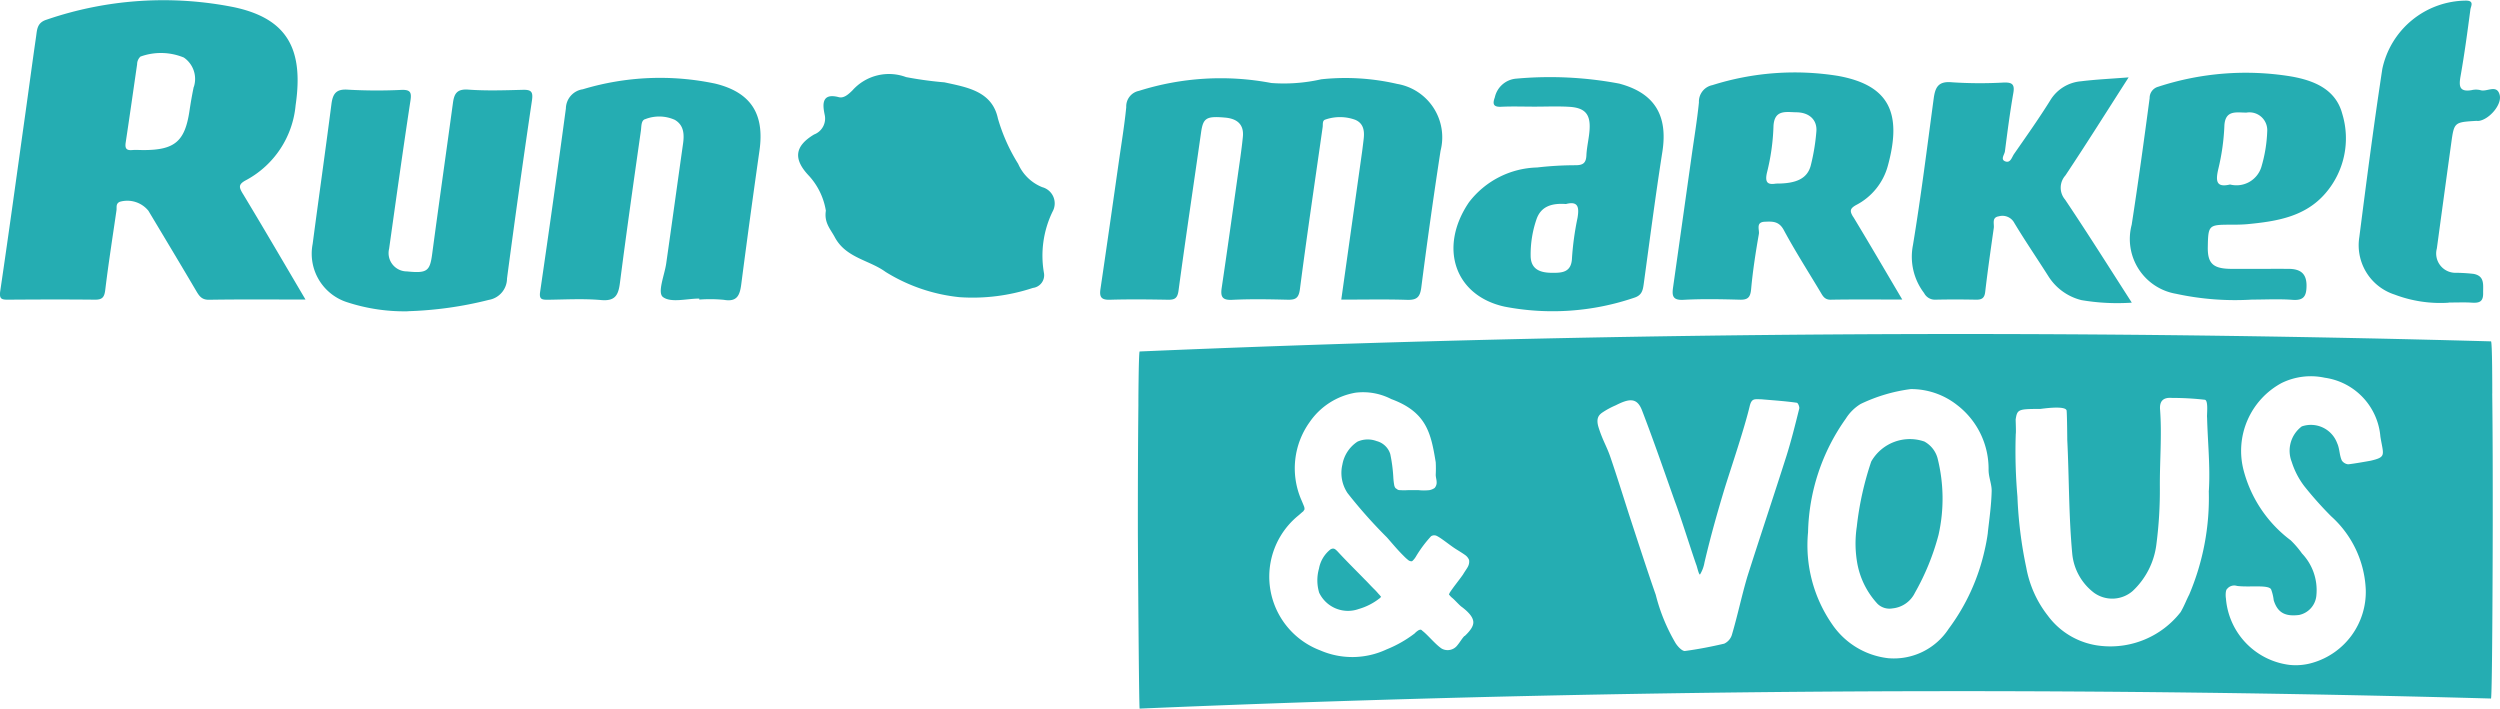
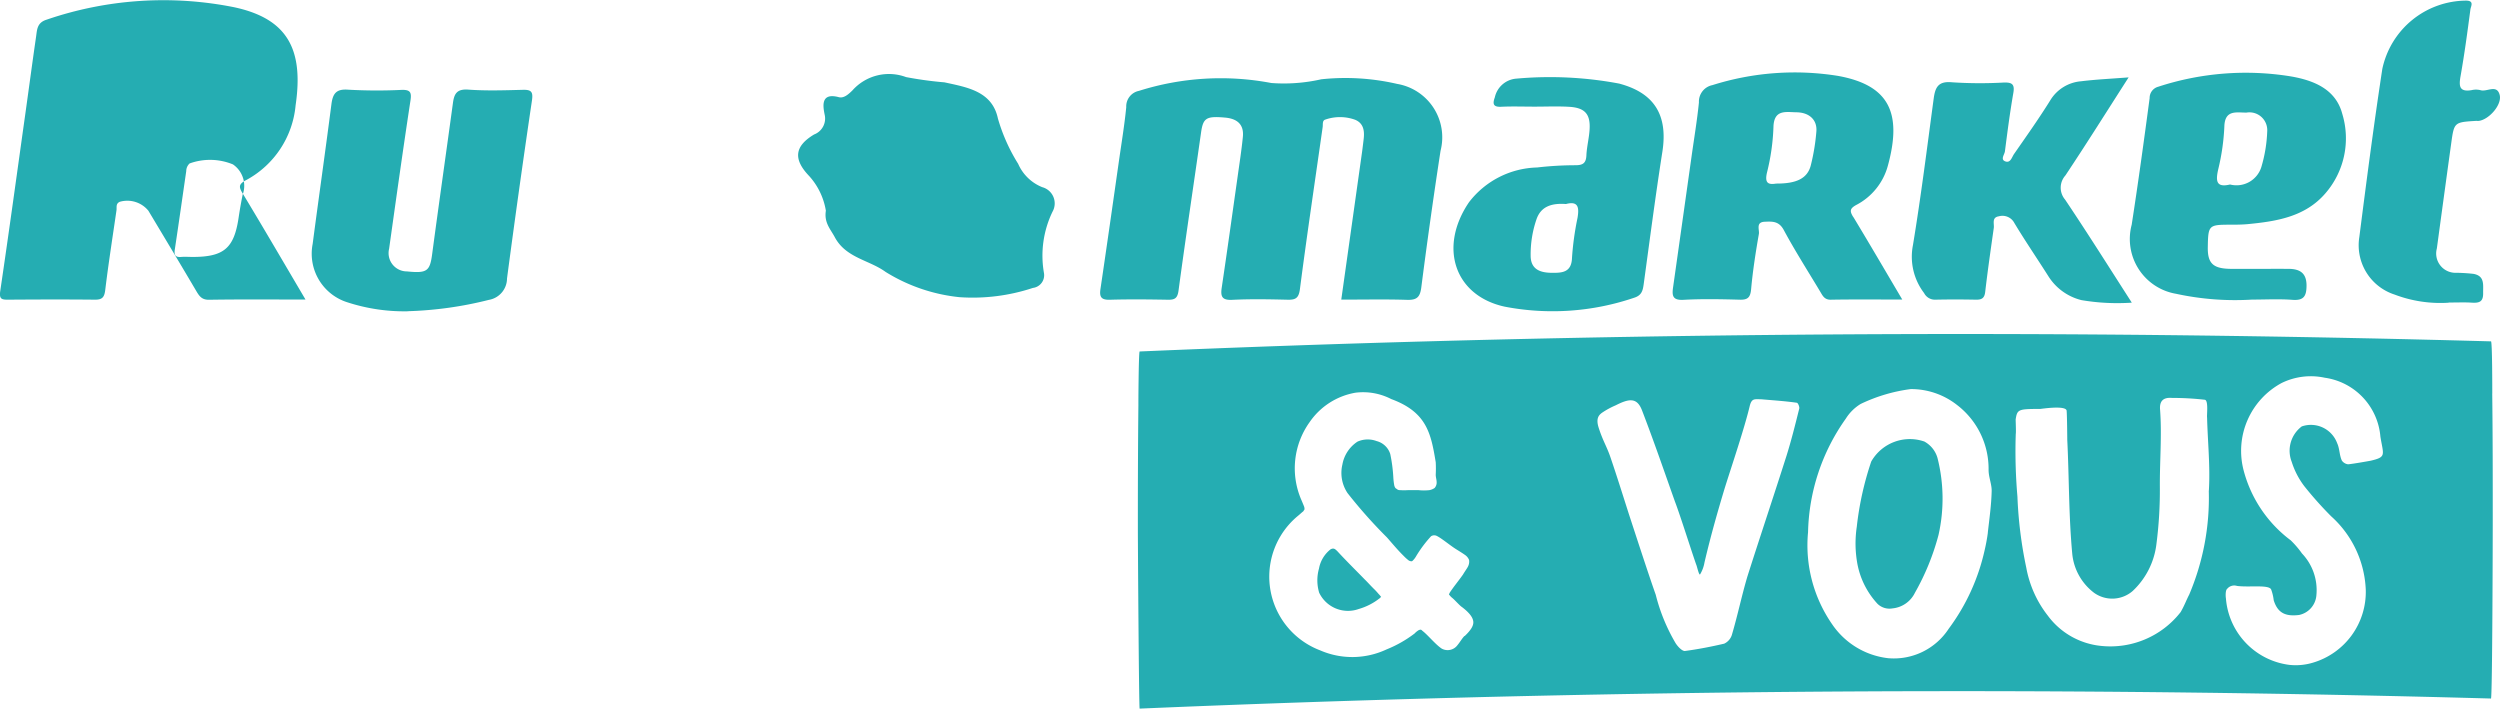
<svg xmlns="http://www.w3.org/2000/svg" width="148.851" height="42.191" viewBox="0 0 148.851 42.191">
  <defs>
    <clipPath id="clip-path">
      <rect id="Rectangle_1" data-name="Rectangle 1" width="148.851" height="42.191" fill="none" />
    </clipPath>
  </defs>
  <g id="Group_6134" data-name="Group 6134" transform="translate(0 0)">
    <g id="Group_1" data-name="Group 1" transform="translate(0 0)" clip-path="url(#clip-path)">
      <path id="Path_1" data-name="Path 1" d="M116.284,26.694a2.645,2.645,0,0,0-3.18,1.185,18.45,18.45,0,0,0-.861,3.888,6.732,6.732,0,0,0,.04,2.225,4.811,4.811,0,0,0,1.2,2.364,1.022,1.022,0,0,0,.891.266,1.661,1.661,0,0,0,1.329-.925,14.443,14.443,0,0,0,1.407-3.446,9.845,9.845,0,0,0-.058-4.573,1.616,1.616,0,0,0-.773-.983" transform="translate(-1.69 -0.399)" fill="#25adb2" />
      <path id="Path_2" data-name="Path 2" d="M82.957,35.515c-.174-.171-.323-.344-.5-.515-.548-.564-1.1-1.105-1.618-1.669-.1-.1-.174-.171-.274-.17a.352.352,0,0,0-.148.05,1.876,1.876,0,0,0-.684,1.142,2.569,2.569,0,0,0,.01,1.434,1.9,1.9,0,0,0,2.356.972,3.614,3.614,0,0,0,1.231-.627c.049-.026.074-.075.1-.1-.026-.025-.075-.1-.15-.172a3.992,3.992,0,0,0-.324-.344" transform="translate(-1.2 -0.499)" fill="#25adb2" />
      <path id="Path_3" data-name="Path 3" d="M149.427,23.743c0-.309,0-3.112-.076-3.114q-15.754-.436-31.516-.438-15.677,0-31.349.425-8.8.239-17.594.615c-.067,0-.08,3.6-.075,3.114-.027,2.506-.033,5.012-.032,7.518,0,.774.063,10.634.106,10.632q15.746-.669,31.507-.909,15.674-.236,31.351-.043,8.8.108,17.6.352c.084,0,.107-9.839.106-10.632,0-2.507,0-5.012-.031-7.518M88.23,38.171c-.148.15-.269.373-.417.547a.728.728,0,0,1-.888.229l-.049-.025c-.372-.244-.846-.834-1.144-1.054-.05-.049-.075-.074-.124-.074a.361.361,0,0,0-.172.076,1.029,1.029,0,0,0-.172.15,7.089,7.089,0,0,1-1.674.951,4.8,4.8,0,0,1-3.955.054A4.692,4.692,0,0,1,78.339,31c.122-.1.221-.2.294-.249.024-.049.073-.1.073-.124a.405.405,0,0,0-.027-.172c-.049-.123-.1-.247-.175-.42a4.722,4.722,0,0,1,.51-4.6,4.167,4.167,0,0,1,2.73-1.75,3.657,3.657,0,0,1,2.129.38c2.107.775,2.363,2.034,2.647,3.762a7.147,7.147,0,0,1,0,.741c0,.149.052.3.053.421a.484.484,0,0,1-.121.371.822.822,0,0,1-.3.126,2.98,2.98,0,0,1-.668,0l-.593,0a3.651,3.651,0,0,1-.519,0,.232.232,0,0,1-.174-.073c-.074-.025-.123-.1-.15-.223a4.069,4.069,0,0,1-.052-.444,9.164,9.164,0,0,0-.183-1.407A1.15,1.15,0,0,0,83,26.566a1.5,1.5,0,0,0-1.138.033,2.061,2.061,0,0,0-.9,1.366,2.153,2.153,0,0,0,.309,1.7A28.9,28.9,0,0,0,83.613,32.3c.324.368.648.761,1,1.105a2.585,2.585,0,0,0,.3.27.352.352,0,0,0,.149.048.09.09,0,0,0,.074-.025,1.092,1.092,0,0,0,.2-.249,7.3,7.3,0,0,1,.906-1.217.343.343,0,0,1,.321-.028c.273.122.795.562,1.143.782.273.171.472.294.6.391a.649.649,0,0,1,.2.271.625.625,0,0,1-.047.347c-.049.124-.171.273-.318.521-.244.348-.539.7-.783,1.07l-.048.1c0,.025.025.049.049.074a.838.838,0,0,0,.15.148c.15.122.449.466.572.539.448.343.647.614.675.861s-.145.52-.513.869m19.151-10.7c-.652,2.057-1.667,5.1-2.32,7.161-.338,1.14-.576,2.3-.914,3.442a.859.859,0,0,1-.465.548c-.765.178-1.555.333-2.345.437-.173,0-.423-.269-.548-.466a10.894,10.894,0,0,1-1.183-2.884c-.429-1.208-1.188-3.55-1.593-4.784-.355-1.109-.709-2.244-1.087-3.354-.229-.69-.478-1.034-.731-1.849-.152-.517.019-.717.24-.867a4.868,4.868,0,0,1,.788-.425c.789-.4,1.258-.48,1.56.285.731,1.9,1.337,3.674,1.968,5.449.328.863.961,2.885,1.264,3.748.05.1.153.618.227.592a2.035,2.035,0,0,0,.267-.718c.36-1.536.746-2.9,1.2-4.41.411-1.314,1.185-3.593,1.5-4.931.12-.446.294-.373.665-.375.792.068,1.46.112,2.127.207.074,0,.175.245.151.345-.24.965-.481,1.931-.77,2.848m12,4.535a10.551,10.551,0,0,1-.19,1.039,12.3,12.3,0,0,1-2.141,4.688,3.9,3.9,0,0,1-3.6,1.756,4.668,4.668,0,0,1-3.327-2,8.245,8.245,0,0,1-1.449-5.5,12.106,12.106,0,0,1,2.249-6.765,2.7,2.7,0,0,1,.883-.873,9.789,9.789,0,0,1,2.984-.886,4.425,4.425,0,0,1,2.751.944,4.784,4.784,0,0,1,1.882,3.867c0,.445.2.864.183,1.284-.02.817-.136,1.633-.229,2.45m13.157-2.495a14.747,14.747,0,0,1-1.166,6.188c-.17.323-.292.67-.511,1.042a5.307,5.307,0,0,1-4.732,2.012,4.49,4.49,0,0,1-3.177-1.805,6.508,6.508,0,0,1-1.281-2.858,24.951,24.951,0,0,1-.526-4.223,31.273,31.273,0,0,1-.1-3.732c.024-.1-.006-.766-.006-.865.094-.619.168-.62,1.478-.629.049,0,1.531-.233,1.558.112.028.395.036,1.606.037,1.731.116,2.347.083,4.5.3,6.82a3.317,3.317,0,0,0,1.3,2.29,1.857,1.857,0,0,0,2.3-.116,4.574,4.574,0,0,0,1.413-2.829,24.815,24.815,0,0,0,.2-3.338c-.011-1.534.125-3.066.015-4.6-.053-.544.193-.768.712-.723a17.007,17.007,0,0,1,1.954.109c.223.048.105.914.131,1.062.035,1.434.194,2.892.106,4.35m9.6-1.777c-.272.051-1.013.18-1.309.208a.528.528,0,0,1-.372-.221c-.151-.32-.129-.715-.28-1.035a1.666,1.666,0,0,0-2.108-1,1.811,1.811,0,0,0-.6,2.106,4.75,4.75,0,0,0,.752,1.453,21.531,21.531,0,0,0,1.6,1.794,6.211,6.211,0,0,1,2.059,4.384,4.393,4.393,0,0,1-3.132,4.325,3.534,3.534,0,0,1-1.432.134,4.332,4.332,0,0,1-3.762-3.952c-.026-.149-.029-.494.07-.569a.544.544,0,0,1,.592-.177c.743.094,1.878-.089,2.029.207a2.729,2.729,0,0,1,.153.642c.229.74.675.984,1.515.879a1.3,1.3,0,0,0,1.029-1.194,3.165,3.165,0,0,0-.859-2.466,5.57,5.57,0,0,0-.674-.786,7.613,7.613,0,0,1-2.8-4.156,4.59,4.59,0,0,1,2.26-5.208,3.942,3.942,0,0,1,2.568-.315,3.865,3.865,0,0,1,3.314,3.51c.181,1.111.379,1.209-.608,1.438" transform="translate(-1.036 -0.304)" fill="#25adb2" />
      <path id="Path_4" data-name="Path 4" d="M80.862,17.909c.42-2.98.829-5.885,1.238-8.791.035-.254.064-.509.095-.764.058-.484,0-.94-.508-1.152a2.656,2.656,0,0,0-1.766-.014c-.2.054-.144.283-.167.448-.457,3.219-.937,6.434-1.355,9.656-.072.556-.283.636-.754.624-1.089-.026-2.183-.047-3.269.007-.62.032-.711-.2-.631-.73.328-2.2.633-4.4.945-6.6.111-.791.234-1.581.313-2.376.075-.75-.357-1.083-1.061-1.144-1.127-.1-1.306.026-1.429.893-.445,3.134-.918,6.264-1.34,9.4-.062.463-.221.559-.636.552-1.147-.021-2.3-.033-3.442,0-.512.016-.644-.15-.572-.633.38-2.567.745-5.135,1.111-7.7.15-1.044.322-2.086.425-3.135a.943.943,0,0,1,.757-.969,16.147,16.147,0,0,1,7.879-.468,10.066,10.066,0,0,0,2.976-.221,13.643,13.643,0,0,1,4.518.275,3.225,3.225,0,0,1,2.583,3.985q-.622,4.057-1.145,8.128c-.075.587-.268.762-.847.744-1.285-.041-2.573-.013-3.916-.013" transform="translate(-1.002 -0.071)" fill="#25adb2" />
      <path id="Path_5" data-name="Path 5" d="M49.9,12.617a4.047,4.047,0,0,0-1-2.075c-.957-1-.865-1.771.3-2.469a1.015,1.015,0,0,0,.626-1.186c-.094-.475-.255-1.326.841-1.035.3.08.571-.164.812-.4a2.91,2.91,0,0,1,3.194-.795,22.036,22.036,0,0,0,2.289.313c1.337.294,2.836.521,3.181,2.152a10.612,10.612,0,0,0,1.206,2.7,2.633,2.633,0,0,0,1.435,1.39,1,1,0,0,1,.613,1.455,6.005,6.005,0,0,0-.511,3.662.76.76,0,0,1-.657.88,11.408,11.408,0,0,1-4.375.552A10.328,10.328,0,0,1,53.46,16.26c-.981-.718-2.368-.829-3.03-2.072-.254-.478-.64-.852-.532-1.57" transform="translate(-0.727 -0.067)" fill="#25adb2" />
-       <path id="Path_6" data-name="Path 6" d="M42.129,17.847c-.742,0-1.683.266-2.16-.088-.354-.263.09-1.309.189-2,.339-2.372.665-4.745,1-7.116.082-.57.061-1.117-.49-1.438a2.271,2.271,0,0,0-1.754-.042c-.258.065-.228.442-.262.682-.429,3.021-.86,6.042-1.249,9.068-.093.721-.275,1.1-1.126,1.022-1.054-.093-2.122-.029-3.182-.018-.338,0-.509-.027-.445-.464q.8-5.459,1.535-10.928a1.174,1.174,0,0,1,1.006-1.139,15.917,15.917,0,0,1,7.888-.337c2.14.524,2.941,1.822,2.632,3.99Q45.144,13.014,44.626,17c-.084.641-.241,1.062-1.036.922a8.6,8.6,0,0,0-1.461-.015v-.062" transform="translate(-0.492 -0.07)" fill="#25adb2" />
      <path id="Path_7" data-name="Path 7" d="M24.587,18.615A10.938,10.938,0,0,1,21,18.091a3.033,3.033,0,0,1-2.1-3.486c.364-2.772.76-5.538,1.116-8.311.082-.633.275-.929,1-.873a30.637,30.637,0,0,0,3.183.012c.526-.015.6.155.522.652-.447,2.931-.856,5.868-1.269,8.805a1.09,1.09,0,0,0,1.064,1.351c1.2.122,1.365-.015,1.5-1.038.4-3,.828-5.99,1.236-8.987.073-.543.227-.845.9-.8,1.084.079,2.18.041,3.269.013.51-.013.611.13.535.642q-.783,5.289-1.484,10.591a1.3,1.3,0,0,1-1.088,1.275,22.222,22.222,0,0,1-4.8.673" transform="translate(-0.284 -0.081)" fill="#25adb2" />
      <path id="Path_8" data-name="Path 8" d="M128.479,4.679c-1.324,2.063-2.518,3.968-3.765,5.84a1.091,1.091,0,0,0-.019,1.433c1.331,1.98,2.6,4,3.974,6.138a12.725,12.725,0,0,1-3-.151,3.246,3.246,0,0,1-1.964-1.418c-.672-1.061-1.383-2.1-2.028-3.172a.8.8,0,0,0-.925-.4c-.435.068-.266.439-.3.691-.181,1.27-.363,2.54-.512,3.814-.044.381-.218.465-.557.459-.8-.016-1.606-.018-2.409,0a.722.722,0,0,1-.671-.393,3.567,3.567,0,0,1-.664-2.855c.479-2.9.842-5.81,1.234-8.721.089-.66.26-1.054,1.085-.975a25.336,25.336,0,0,0,3.095.015c.483-.014.655.1.563.62-.2,1.15-.352,2.311-.5,3.471-.025.2-.28.483.011.6.322.129.4-.252.536-.443.733-1.055,1.475-2.1,2.155-3.193a2.366,2.366,0,0,1,1.824-1.129c.879-.109,1.766-.149,2.834-.232" transform="translate(-1.741 -0.07)" fill="#25adb2" />
      <path id="Path_9" data-name="Path 9" d="M147.941,18.023a7.657,7.657,0,0,1-3.217-.484,3.085,3.085,0,0,1-2.1-3.429c.427-3.34.86-6.679,1.368-10.007A5.134,5.134,0,0,1,148.973.037c.515,0,.288.342.264.524-.175,1.329-.353,2.658-.587,3.977-.106.6-.072.951.664.828a1.088,1.088,0,0,1,.513,0c.383.132.981-.374,1.153.285.15.574-.62,1.458-1.234,1.546-.056.008-.114,0-.171,0-1.3.08-1.307.08-1.479,1.324q-.433,3.137-.857,6.274a1.149,1.149,0,0,0,1.165,1.447,9.868,9.868,0,0,1,1.028.066c.669.131.555.649.563,1.147.009.549-.27.591-.7.564-.4-.026-.8-.006-1.359-.006" transform="translate(-2.148 0)" fill="#25adb2" />
-       <path id="Path_10" data-name="Path 10" d="M14.462,11.542c-.237-.393-.285-.565.185-.814A5.637,5.637,0,0,0,17.6,6.272c.5-3.4-.534-5.173-3.671-5.844a21.43,21.43,0,0,0-11.165.747c-.559.179-.555.587-.614.995-.217,1.5-.416,2.992-.625,4.487-.5,3.557-.984,7.115-1.51,10.667-.071.478.077.522.467.519,1.721-.012,3.441-.018,5.162,0,.444.006.569-.143.622-.577.192-1.584.44-3.162.669-4.74.027-.183-.056-.4.2-.512a1.619,1.619,0,0,1,1.7.533c.952,1.59,1.907,3.178,2.848,4.775.18.305.33.533.767.526,1.863-.031,3.725-.013,5.74-.013-1.292-2.19-2.494-4.253-3.73-6.3M11.535,5.172c-.1.476-.182.953-.254,1.432-.269,1.81-.873,2.329-2.729,2.331-.229,0-.461-.018-.688,0-.367.033-.428-.131-.379-.456.234-1.55.454-3.1.679-4.654a.624.624,0,0,1,.2-.456,3.58,3.58,0,0,1,2.58.056,1.543,1.543,0,0,1,.6,1.742" transform="translate(0 0)" fill="#25adb2" />
+       <path id="Path_10" data-name="Path 10" d="M14.462,11.542c-.237-.393-.285-.565.185-.814A5.637,5.637,0,0,0,17.6,6.272c.5-3.4-.534-5.173-3.671-5.844a21.43,21.43,0,0,0-11.165.747c-.559.179-.555.587-.614.995-.217,1.5-.416,2.992-.625,4.487-.5,3.557-.984,7.115-1.51,10.667-.071.478.077.522.467.519,1.721-.012,3.441-.018,5.162,0,.444.006.569-.143.622-.577.192-1.584.44-3.162.669-4.74.027-.183-.056-.4.2-.512a1.619,1.619,0,0,1,1.7.533c.952,1.59,1.907,3.178,2.848,4.775.18.305.33.533.767.526,1.863-.031,3.725-.013,5.74-.013-1.292-2.19-2.494-4.253-3.73-6.3c-.1.476-.182.953-.254,1.432-.269,1.81-.873,2.329-2.729,2.331-.229,0-.461-.018-.688,0-.367.033-.428-.131-.379-.456.234-1.55.454-3.1.679-4.654a.624.624,0,0,1,.2-.456,3.58,3.58,0,0,1,2.58.056,1.543,1.543,0,0,1,.6,1.742" transform="translate(0 0)" fill="#25adb2" />
      <path id="Path_11" data-name="Path 11" d="M111.859,12.976c-.207-.34-.2-.49.174-.7a3.731,3.731,0,0,0,1.891-2.332c.865-3.152.087-4.812-2.981-5.362a16.275,16.275,0,0,0-7.465.553,1,1,0,0,0-.8,1.03c-.109,1.077-.289,2.146-.439,3.219q-.548,3.894-1.1,7.79c-.07.492-.034.779.618.744,1.115-.062,2.237-.038,3.354-.008.478.014.628-.138.674-.618.1-1.106.272-2.207.463-3.3.042-.244-.2-.7.346-.723.452-.019.846-.045,1.135.491.674,1.254,1.444,2.456,2.176,3.68.144.24.25.478.626.471,1.367-.025,2.736-.01,4.254-.01-1.031-1.744-1.963-3.344-2.922-4.927M109.67,7.9a12.281,12.281,0,0,1-.331,2.01c-.2.778-.845,1.094-2.062,1.086-.468.078-.7-.018-.543-.672a12.9,12.9,0,0,0,.381-2.691c.027-1.072.749-.889,1.372-.881.769.01,1.243.462,1.183,1.146" transform="translate(-1.523 -0.066)" fill="#25adb2" />
      <path id="Path_12" data-name="Path 12" d="M141.4,6.845c-.393-1.484-1.716-2-3.083-2.234a16.746,16.746,0,0,0-7.878.62.69.69,0,0,0-.509.677c-.335,2.516-.68,5.03-1.068,7.538a3.308,3.308,0,0,0,2.645,4.113,16.564,16.564,0,0,0,4.523.345c.8,0,1.609-.046,2.408.015.675.051.828-.231.834-.833.007-.766-.4-1.009-1.072-1.012-1.147-.006-2.295.008-3.442,0-1.057-.012-1.381-.33-1.365-1.293.022-1.3.052-1.333,1.307-1.337.344,0,.689,0,1.031-.029,1.728-.166,3.443-.425,4.658-1.831A5,5,0,0,0,141.4,6.845M136.588,9.99a1.549,1.549,0,0,1-1.869,1.061c-.835.2-.864-.213-.7-.924a13.142,13.142,0,0,0,.36-2.534c.031-1.027.754-.811,1.324-.824a1.06,1.06,0,0,1,1.228,1.122,8.409,8.409,0,0,1-.344,2.1" transform="translate(-1.94 -0.066)" fill="#25adb2" />
      <path id="Path_13" data-name="Path 13" d="M97.758,5.052a22.264,22.264,0,0,0-6.154-.3,1.421,1.421,0,0,0-1.277,1.113c-.138.38-.109.585.38.562.658-.031,1.319-.008,1.978-.007.688,0,1.378-.031,2.064.009.948.056,1.28.436,1.219,1.366-.033.51-.166,1.015-.189,1.526-.02.441-.188.583-.627.587a20.1,20.1,0,0,0-2.311.134,5.275,5.275,0,0,0-4.054,2.072c-1.82,2.681-.861,5.564,2.128,6.215a15.067,15.067,0,0,0,7.7-.529c.461-.141.524-.436.577-.825.359-2.624.7-5.251,1.11-7.868.336-2.153-.454-3.492-2.547-4.053M95.25,13.046a17.178,17.178,0,0,0-.328,2.367c-.024.9-.618.906-1.214.9-.637-.006-1.227-.177-1.248-.979a6.441,6.441,0,0,1,.339-2.183c.27-.819.948-.991,1.764-.933.751-.2.788.23.687.826" transform="translate(-1.324 -0.07)" fill="#25adb2" />
    </g>
  </g>
</svg>